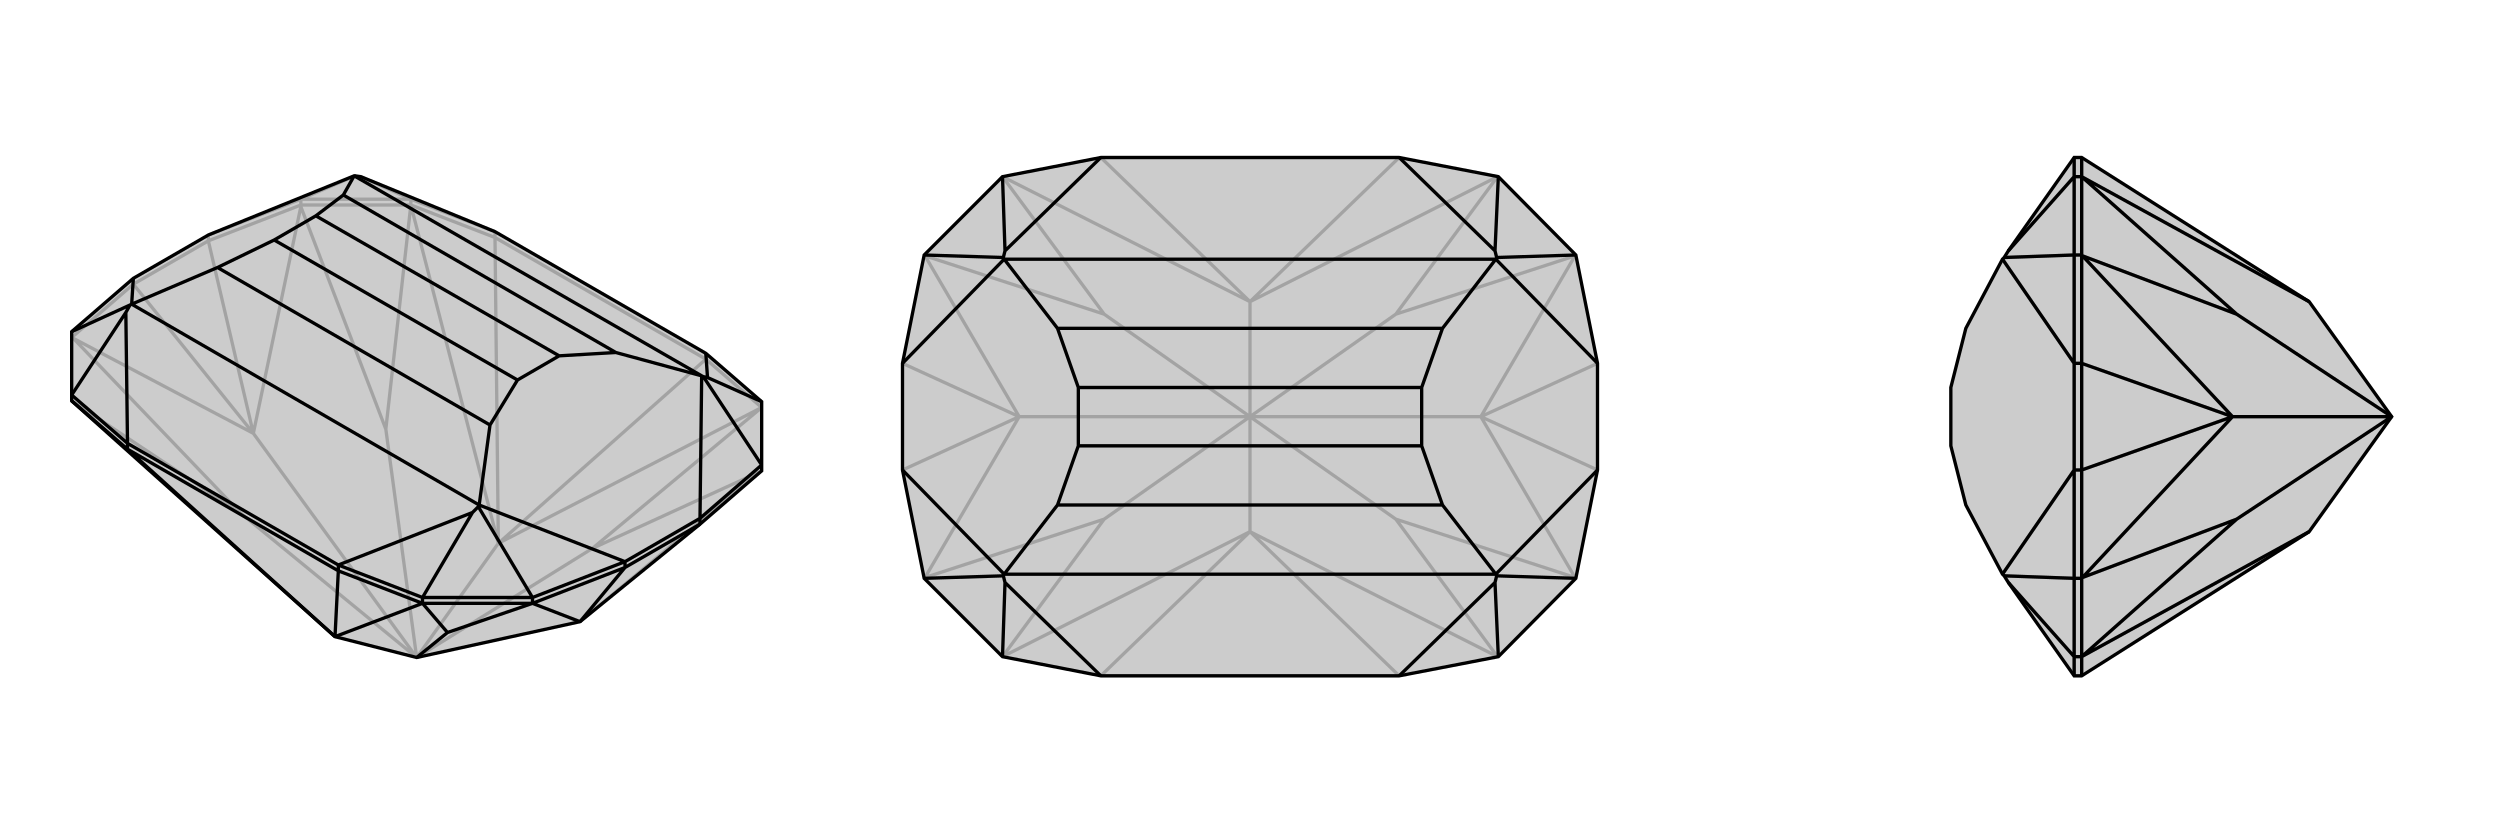
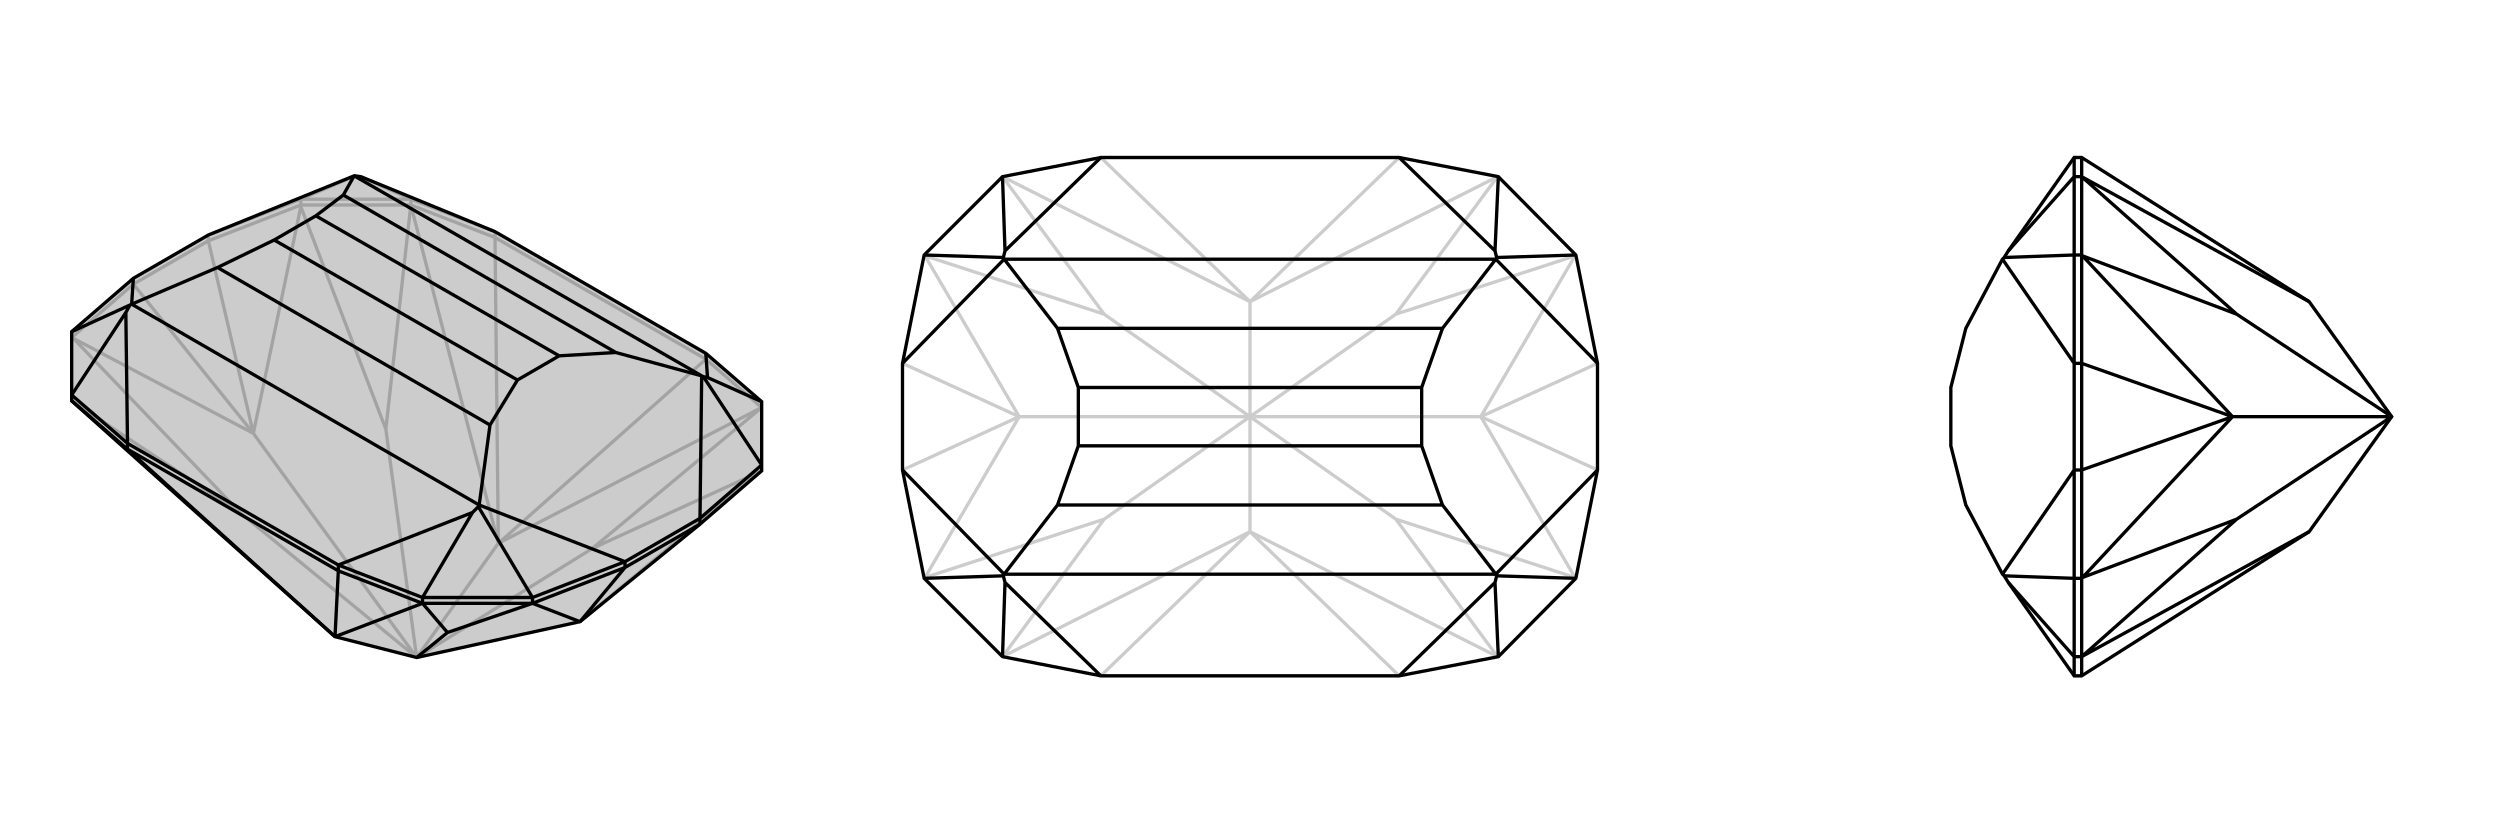
<svg xmlns="http://www.w3.org/2000/svg" viewBox="0 0 3000 1000">
  <g stroke="currentColor" stroke-width="4" fill="none" transform="translate(0 -13)">
    <path fill="currentColor" stroke="none" fill-opacity=".2" d="M847,437L914,495L914,571L914,578L840,642L696,759L500,802L402,777L86,494L86,487L86,411L160,347L250,295L425,224L426,224L433,225L594,291z" />
    <path stroke-opacity=".2" d="M160,347L160,354M250,295L250,302M361,252L361,259M493,252L493,259M594,291L594,298M847,437L847,444M594,291L493,252M361,252L493,252M493,252L433,225M361,252L250,295M361,252L426,224M500,802L304,533M500,802L289,629M500,802L463,528M500,802L711,671M500,802L598,665M289,629L88,419M289,629L86,494M361,259L493,259M463,528L361,261M463,528L493,259M711,671L912,579M711,671L914,502M160,354L86,418M304,533L88,419M86,418L88,419M250,302L361,259M304,533L361,261M361,259L361,261M912,579L696,759M914,578L912,579M160,354L250,302M160,354L304,533M304,533L250,302M493,259L594,298M493,259L598,665M914,502L847,444M914,502L598,665M594,298L847,444M594,298L598,665M847,444L598,665" />
    <path d="M847,437L914,495L914,571L914,578L840,642L696,759L500,802L402,777L86,494L86,487L86,411L160,347L250,295L425,224L426,224L433,225L594,291z" />
    <path d="M840,635L840,642M750,687L750,694M639,730L639,737M507,730L507,737M153,545L153,552M406,691L406,698M153,545L406,691M153,545L86,487M153,545L151,388M406,691L507,730M406,691L567,628M847,437L849,466M151,388L156,379M86,487L151,388M639,730L507,730M567,628L574,621M507,730L567,628M849,466L844,465M914,495L849,466M156,379L158,378M86,411L156,379M639,730L750,687M574,621L575,619M639,730L574,621M914,571L840,635M844,465L842,464M914,571L844,465M160,347L158,378M840,635L750,687M750,687L575,619M840,635L842,464M425,224L842,464M425,224L412,247M842,464L739,436M158,378L575,619M158,378L261,334M575,619L588,523M412,247L379,272M739,436L671,440M412,247L739,436M261,334L329,301M588,523L621,469M261,334L588,523M379,272L329,301M671,440L621,469M379,272L671,440M329,301L621,469M500,802L537,772M639,737L507,737M537,772L639,737M537,772L507,737M750,694L639,737M696,759L639,737M639,737L639,737M840,642L750,694M750,694L696,759M86,494L153,552M507,737L406,698M507,737L402,777M153,552L406,698M153,552L402,777M406,698L402,777" />
  </g>
  <g stroke="currentColor" stroke-width="4" fill="none" transform="translate(1000 0)">
-     <path fill="currentColor" stroke="none" fill-opacity=".2" d="M679,189L798,212L891,306L917,436L917,564L891,694L798,788L679,811L321,811L203,788L109,694L83,564L83,436L109,306L203,212L321,189z" />
    <path stroke-opacity=".2" d="M500,500L223,500M500,500L777,500M500,500L325,623M500,500L325,377M500,500L675,377M500,500L500,362M500,500L675,623M500,500L500,638M325,623L110,693M325,623L203,788M325,377L110,307M325,377L203,212M675,377L890,307M675,377L797,212M675,623L890,693M675,623L797,788M223,500L110,693M109,694L110,693M223,500L110,307M109,306L110,307M890,307L777,500M891,306L890,307M777,500L890,693M891,694L890,693M83,564L223,500M223,500L83,436M917,436L777,500M917,564L777,500M203,788L500,638M203,212L500,362M797,212L500,362M797,788L500,638M321,811L500,638M679,811L500,638M321,189L500,362M679,189L500,362" />
    <path d="M679,189L798,212L891,306L917,436L917,564L891,694L798,788L679,811L321,811L203,788L109,694L83,564L83,436L109,306L203,212L321,189z" />
    <path d="M321,189L206,301M321,811L206,699M679,811L794,699M679,189L794,301M206,301L204,309M203,212L206,301M206,699L204,691M203,788L206,699M794,699L796,691M798,788L794,699M794,301L796,309M798,212L794,301M204,309L205,311M109,306L204,309M204,691L205,689M109,694L204,691M796,691L795,689M891,694L796,691M796,309L795,311M891,306L796,309M83,436L205,311M83,564L205,689M917,564L795,689M917,436L795,311M205,311L795,311M205,311L269,394M795,311L731,394M205,689L795,689M205,689L269,606M795,689L731,606M269,394L294,465M731,394L706,465M269,394L731,394M269,606L294,535M731,606L706,535M269,606L731,606M294,465L294,535M706,465L706,535M294,465L706,465M294,535L706,535" />
  </g>
  <g stroke="currentColor" stroke-width="4" fill="none" transform="translate(2000 0)">
-     <path fill="currentColor" stroke="none" fill-opacity=".2" d="M410,699L405,691L403,689L359,606L341,535L341,465L359,394L403,311L405,309L410,301L489,189L498,189L771,362L870,500L771,638L498,811L489,811z" />
-     <path stroke-opacity=".2" d="M489,564L498,564M489,436L498,436M489,694L498,694M489,306L498,306M489,788L498,788M489,212L498,212M489,189L489,212M489,811L489,788M489,306L489,212M489,212L410,301M489,694L489,788M489,788L410,699M489,306L489,436M489,306L405,309M489,694L489,564M489,694L405,691M489,564L489,436M489,436L403,311M489,564L403,689M870,500L679,500M870,500L684,623M870,500L684,377M498,694L498,788M684,623L499,693M684,623L498,788M498,306L498,212M684,377L499,307M684,377L498,212M498,564L498,694M679,500L499,693M498,694L499,693M498,436L498,306M679,500L499,307M498,306L499,307M498,564L498,436M498,564L679,500M679,500L498,436M498,788L498,811M498,788L771,638M498,212L498,189M498,212L771,362" />
    <path d="M410,699L405,691L403,689L359,606L341,535L341,465L359,394L403,311L405,309L410,301L489,189L498,189L771,362L870,500L771,638L498,811L489,811z" />
    <path d="M489,436L498,436M489,564L498,564M489,306L498,306M489,694L498,694M489,212L498,212M489,788L498,788M489,811L489,788M489,189L489,212M489,694L489,788M489,788L410,699M489,306L489,212M489,212L410,301M489,694L489,564M489,694L405,691M489,306L489,436M489,306L405,309M489,436L489,564M489,564L403,689M489,436L403,311M870,500L679,500M870,500L684,377M870,500L684,623M498,306L498,212M684,377L499,307M684,377L498,212M498,694L498,788M684,623L499,693M684,623L498,788M498,436L498,306M499,307L679,500M498,306L499,307M498,564L498,694M679,500L499,693M498,694L499,693M498,436L498,564M498,436L679,500M498,564L679,500M498,212L498,189M498,212L771,362M498,788L498,811M498,788L771,638" />
  </g>
</svg>